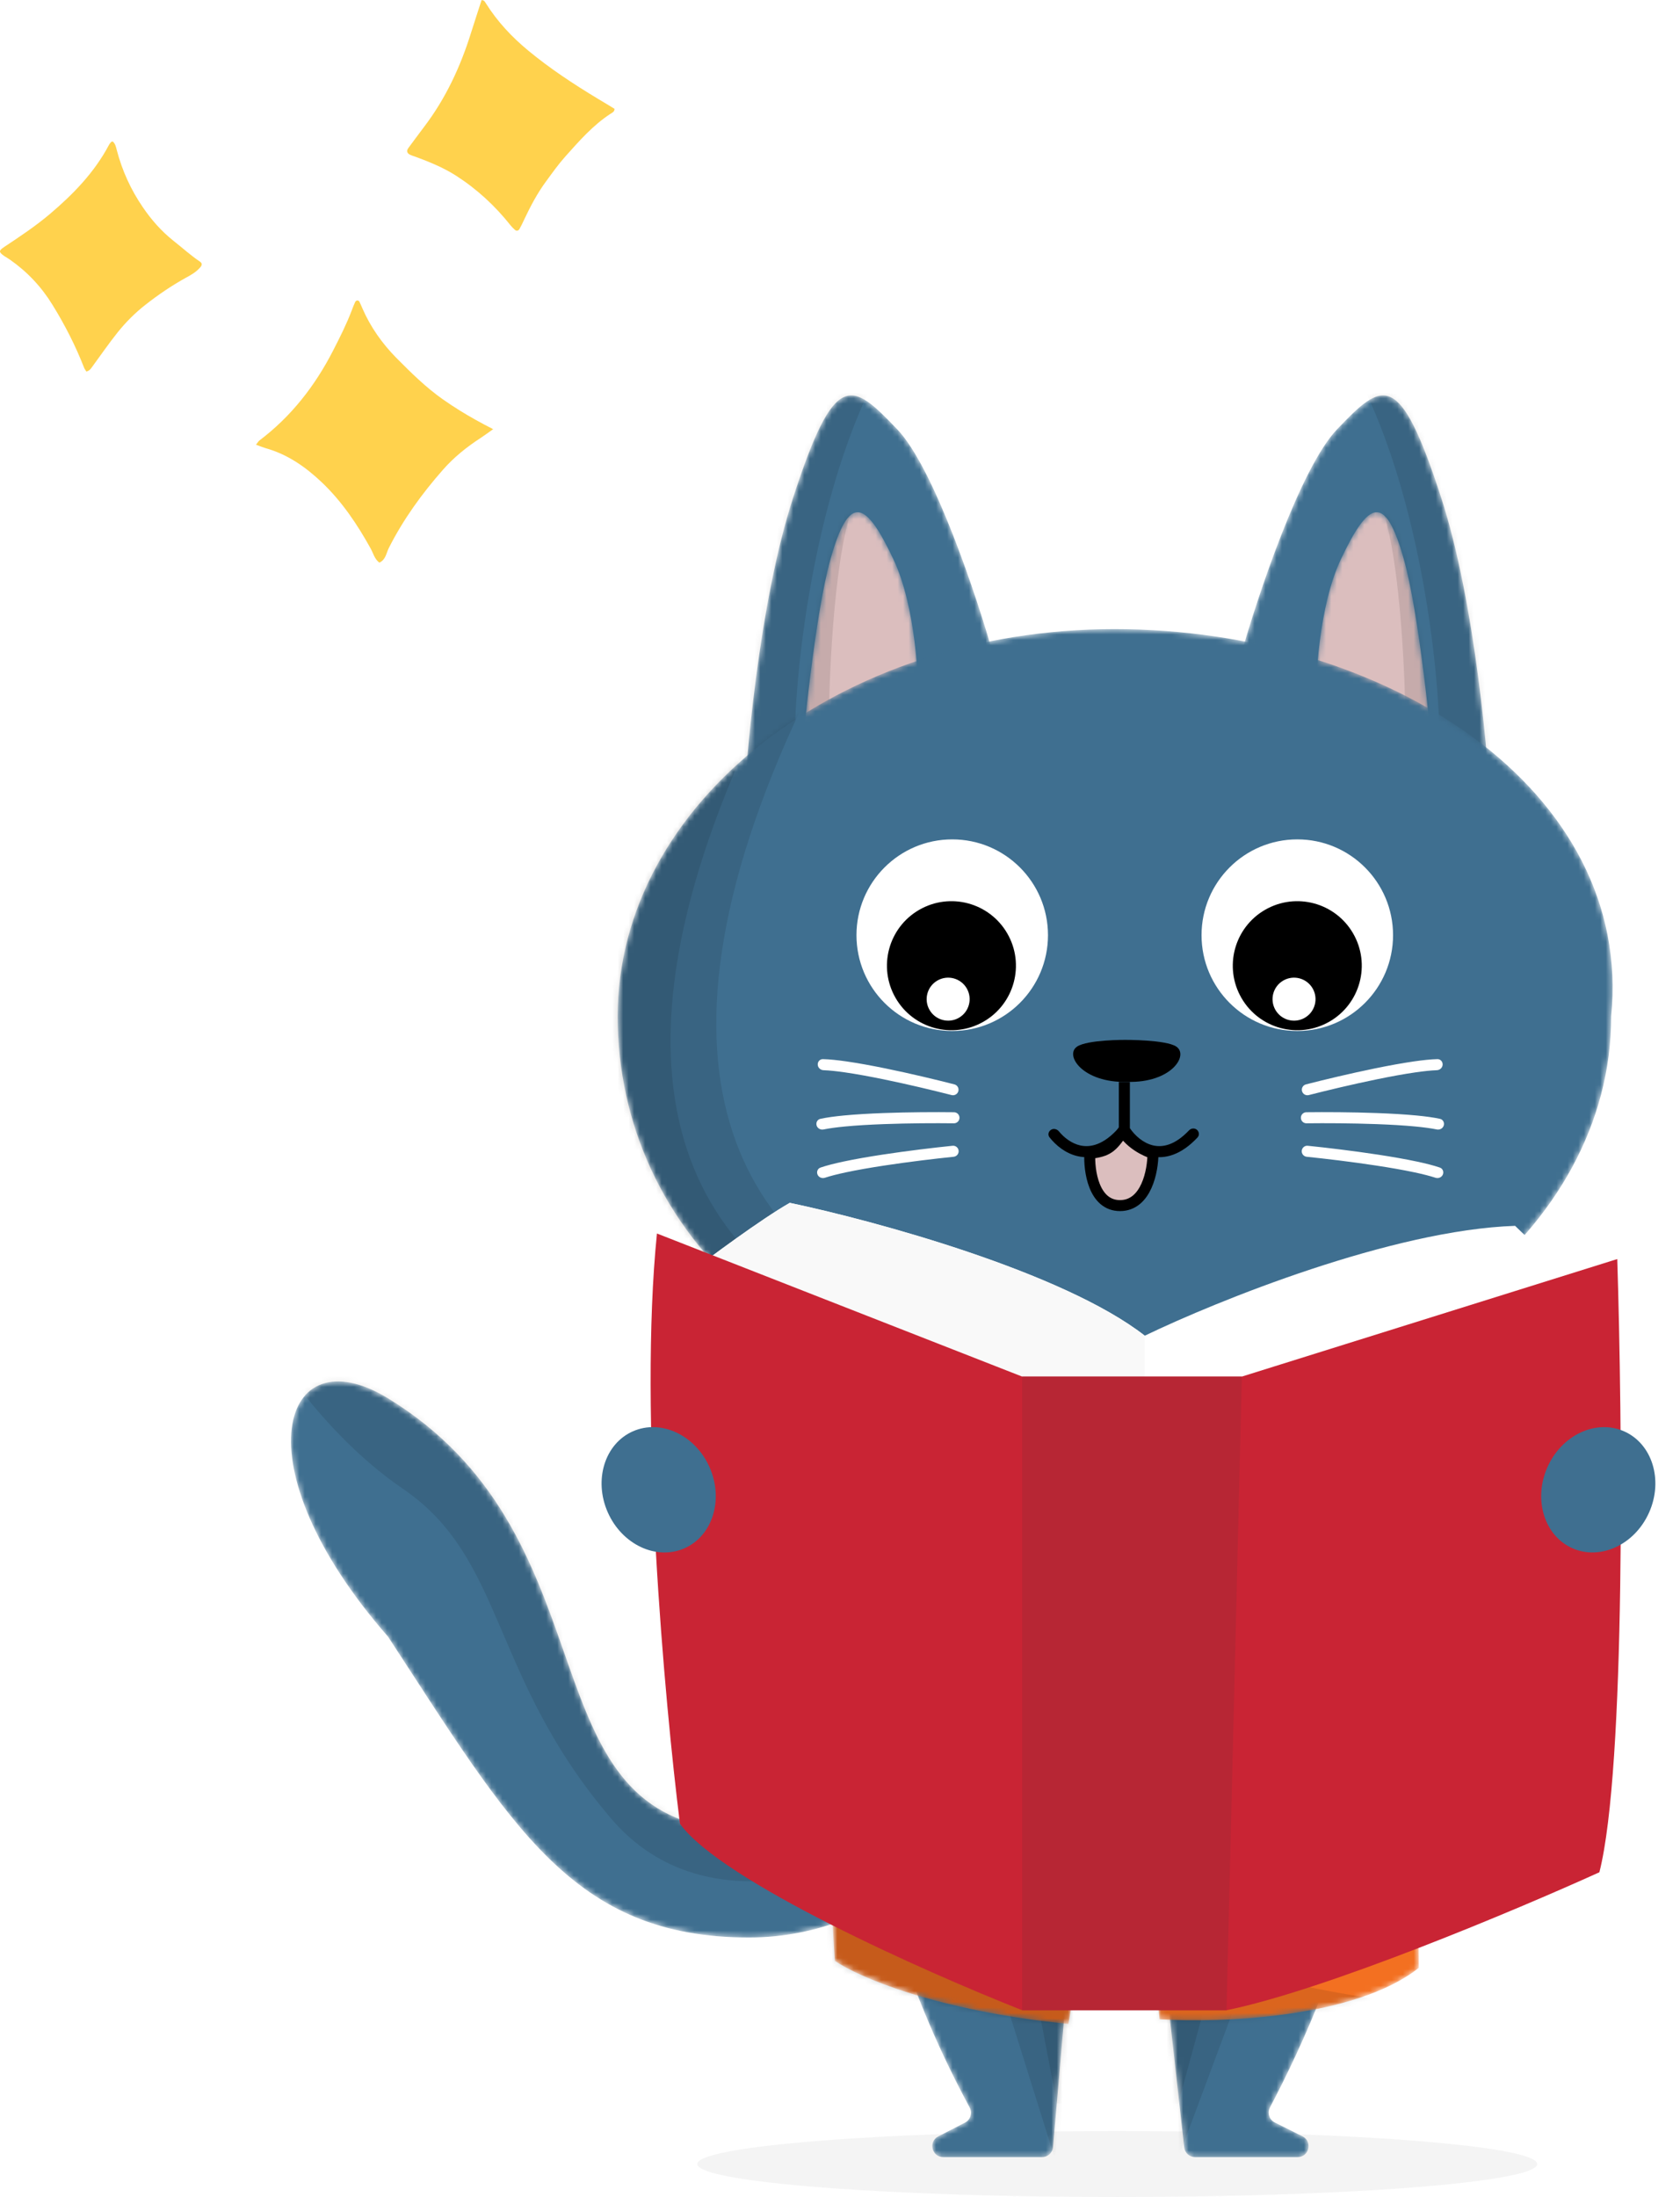
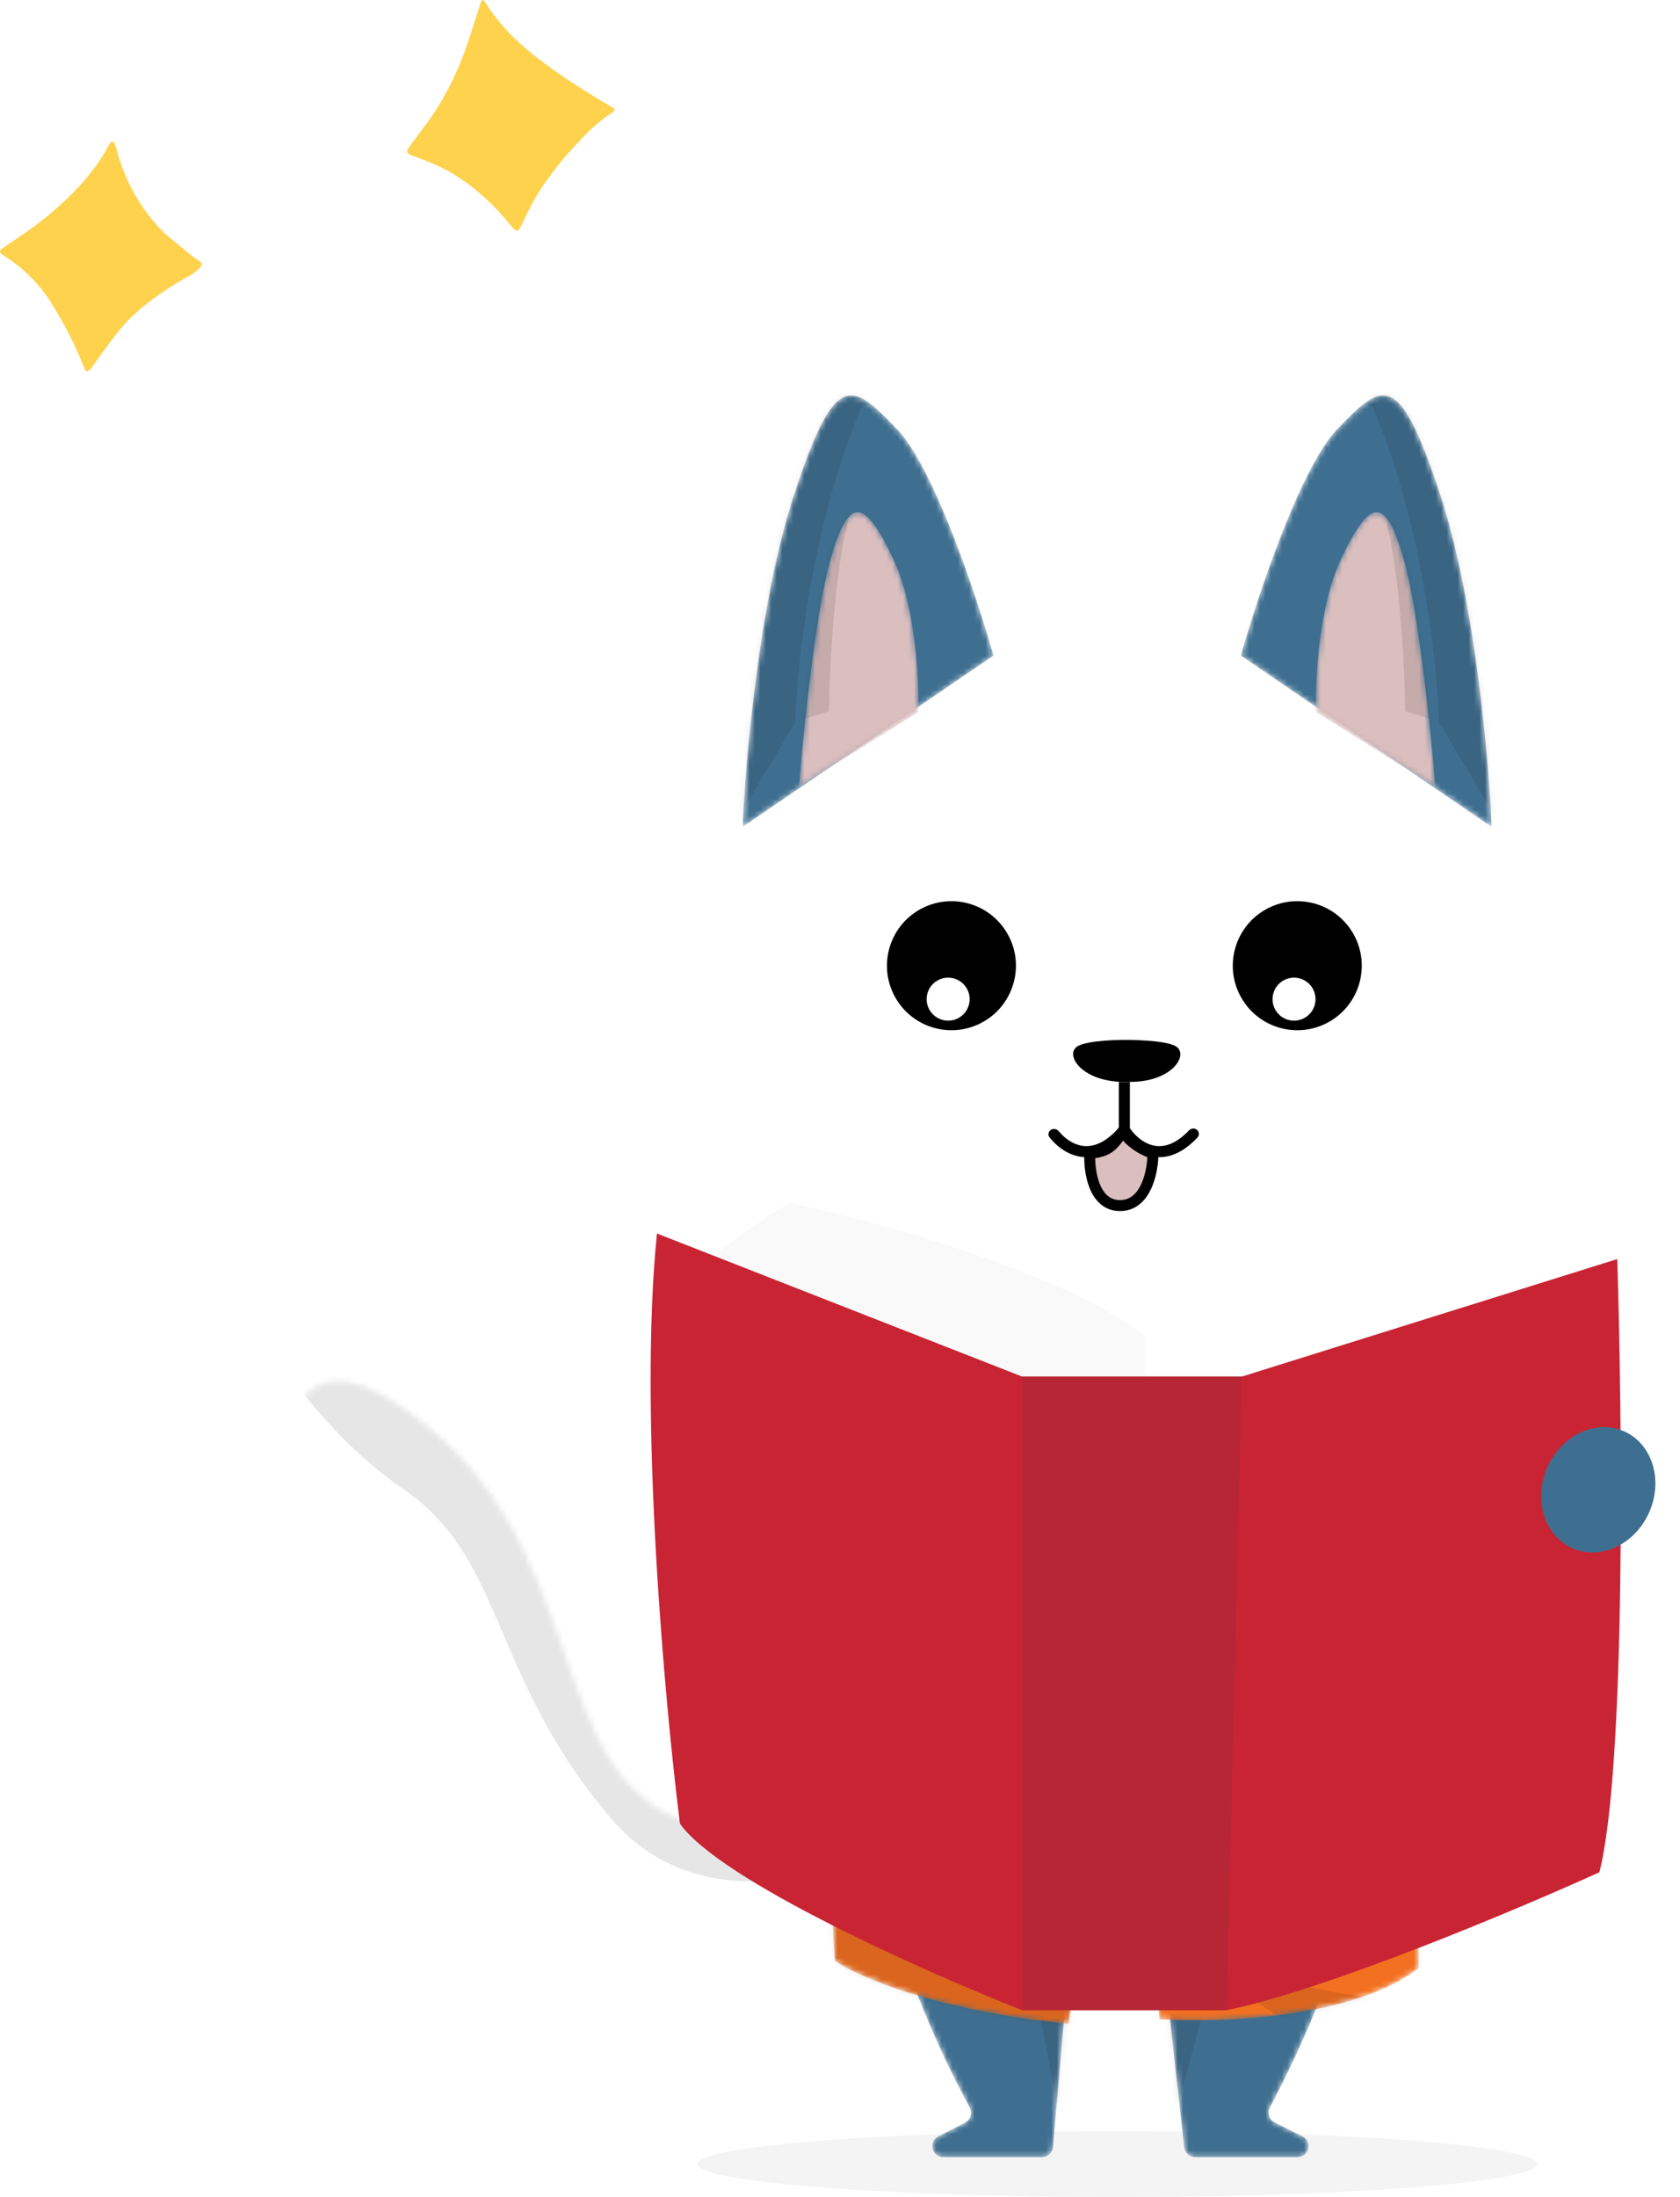
<svg xmlns="http://www.w3.org/2000/svg" width="306" height="400" viewBox="0 0 306 400" fill="none">
-   <path d="M46.641 80.953C46.922 80.585 47.052 80.368 47.225 80.217C53.029 75.842 57.382 70.255 60.674 63.823C61.909 61.419 63.121 59.015 64.074 56.503C64.269 55.983 64.464 55.463 64.702 54.965C64.746 54.857 64.919 54.727 65.049 54.705C65.179 54.705 65.374 54.77 65.439 54.878C65.655 55.29 65.829 55.745 66.023 56.178C67.496 59.556 69.597 62.523 72.174 65.144C74.859 67.851 77.545 70.514 80.685 72.724C82.634 74.088 84.648 75.344 86.727 76.492C87.68 77.033 88.655 77.531 89.824 78.138C88.98 78.744 88.287 79.242 87.572 79.719C85.038 81.365 82.678 83.249 80.685 85.523C76.852 89.876 73.473 94.532 70.831 99.751C70.355 100.683 70.268 101.917 69.099 102.437C68.211 101.787 67.994 100.726 67.496 99.838C65.071 95.463 62.298 91.327 58.639 87.84C55.672 85.025 52.401 82.729 48.395 81.603C47.875 81.451 47.355 81.235 46.641 80.975V80.953Z" fill="#FFD24D" />
  <path d="M87.721 0.022C88.219 0.022 88.328 0.347 88.501 0.606C90.58 3.92 93.222 6.735 96.233 9.226C100.217 12.518 104.505 15.333 108.923 17.997C109.941 18.603 110.959 19.21 111.934 19.816C111.934 20.357 111.522 20.509 111.219 20.704C107.992 22.805 105.48 25.685 102.946 28.522C101.69 29.93 100.586 31.489 99.459 33.027C97.857 35.192 96.601 37.596 95.453 40.022C95.193 40.607 94.911 41.17 94.608 41.711C94.435 42.014 94.088 42.101 93.807 41.863C93.504 41.603 93.222 41.321 92.984 41.018C90.147 37.445 86.855 34.413 83 31.944C80.704 30.493 78.214 29.475 75.68 28.544C75.377 28.435 75.074 28.349 74.792 28.219C74.142 27.959 73.969 27.483 74.402 26.919C75.334 25.642 76.287 24.386 77.239 23.108C81.181 17.932 83.866 12.149 85.794 5.977C86.422 3.963 87.093 1.971 87.721 0V0.022Z" fill="#FFD24D" />
  <path d="M15.712 67.615C15.561 67.376 15.409 67.181 15.322 66.965C13.763 62.958 11.814 59.147 9.562 55.508C7.547 52.217 4.949 49.466 1.787 47.257C1.462 47.019 1.115 46.846 0.791 46.629C-0.249 45.893 -0.271 45.655 0.769 44.962C3.606 43.077 6.443 41.193 9.064 38.984C13.33 35.368 17.185 31.404 19.827 26.423C19.935 26.207 20.087 26.034 20.238 25.86C20.282 25.817 20.39 25.795 20.52 25.752C21.018 26.163 21.126 26.77 21.278 27.355C22.253 31.079 23.834 34.545 25.999 37.706C27.558 40.002 29.378 42.081 31.587 43.835C33.211 45.113 34.727 46.499 36.438 47.647C36.849 47.928 36.806 48.275 36.503 48.643C35.766 49.51 34.792 50.073 33.817 50.592C31.24 52.022 28.814 53.668 26.497 55.487C24.613 56.959 22.924 58.649 21.43 60.511C19.805 62.547 18.311 64.713 16.773 66.813C16.535 67.138 16.34 67.485 15.712 67.658V67.615Z" fill="#FFD24D" />
  <ellipse opacity="0.05" cx="203.5" cy="394" rx="76.5" ry="6" fill="#272727" />
  <path d="M257.145 270.233C249.999 273.636 246.227 269.666 245.234 267.256V295.757C247.929 295.757 255.189 295.246 262.675 293.205C270.162 291.163 280.258 281.577 284.371 277.04V249.814C275.437 249.814 266.079 265.979 257.145 270.233Z" fill="#335A75" />
  <mask id="mask0_418_11408" style="mask-type:alpha" maskUnits="userSpaceOnUse" x="155" y="247" width="98" height="146">
    <path d="M176.615 383.706C155.114 343.913 147.806 295.908 166.04 248.954C166.336 248.191 167.076 247.688 167.894 247.688H239.662C240.463 247.688 241.192 248.176 241.501 248.915C266.321 308.432 243.097 361.296 231.312 383.708C230.788 384.705 231.185 385.931 232.193 386.435L237.238 388.958C239.126 389.901 238.454 392.746 236.344 392.746H217.679C216.66 392.746 215.804 391.98 215.691 390.967L212.258 360.069C212.146 359.056 211.29 358.29 210.27 358.29H196.454C195.416 358.29 194.551 359.083 194.461 360.117L191.8 390.919C191.71 391.953 190.845 392.746 189.807 392.746H171.816C169.719 392.746 169.036 389.929 170.9 388.968L175.772 386.459C176.775 385.942 177.151 384.699 176.615 383.706Z" fill="#3F6F90" />
  </mask>
  <g mask="url(#mask0_418_11408)">
    <path d="M176.615 383.706C155.114 343.913 147.806 295.908 166.04 248.954C166.336 248.191 167.076 247.688 167.894 247.688H239.662C240.463 247.688 241.192 248.176 241.501 248.915C266.321 308.432 243.097 361.296 231.312 383.708C230.788 384.705 231.185 385.931 232.193 386.435L237.238 388.958C239.126 389.901 238.454 392.746 236.344 392.746H217.679C216.66 392.746 215.804 391.98 215.691 390.967L212.258 360.069C212.146 359.056 211.29 358.29 210.27 358.29H196.454C195.416 358.29 194.551 359.083 194.461 360.117L191.8 390.919C191.71 391.953 190.845 392.746 189.807 392.746H171.816C169.719 392.746 169.036 389.929 170.9 388.968L175.772 386.459C176.775 385.942 177.151 384.699 176.615 383.706Z" fill="#3F6F90" />
-     <path d="M238.432 328.938L213.718 395.304L193.123 396.15L172.07 328.938H238.432Z" fill="black" fill-opacity="0.1" />
    <path d="M227.378 336.17L214.616 382.963H192.496L183.562 336.17H227.378Z" fill="black" fill-opacity="0.1" />
  </g>
  <mask id="mask1_418_11408" style="mask-type:alpha" maskUnits="userSpaceOnUse" x="53" y="251" width="132" height="102">
    <path d="M128.761 332.63C154.593 337.646 176.364 321.74 184.021 313.16V322.235C178.861 332.41 162.117 352.759 136.418 352.759C104.294 352.759 93.307 332.63 70.671 297.982C43.207 266.633 51.363 242.786 70.671 254.588C110.619 279.005 96.471 326.36 128.761 332.63Z" fill="#3F6F90" />
  </mask>
  <g mask="url(#mask1_418_11408)">
-     <path d="M128.761 332.63C154.593 337.646 176.364 321.74 184.021 313.16V322.235C178.861 332.41 162.117 352.759 136.418 352.759C104.294 352.759 93.307 332.63 70.671 297.982C43.207 266.633 51.363 242.786 70.671 254.588C110.619 279.005 96.471 326.36 128.761 332.63Z" fill="#3F6F90" />
    <path d="M111.279 331.065C128.975 351.824 158.639 339.714 171.259 331.065V295.332L44.492 237.053C47.895 244.143 58.445 260.875 73.419 271.084C92.136 283.846 89.158 305.116 111.279 331.065Z" fill="black" fill-opacity="0.1" />
  </g>
  <mask id="mask2_418_11408" style="mask-type:alpha" maskUnits="userSpaceOnUse" x="151" y="299" width="108" height="70">
    <path d="M152.07 357.012C150.368 334.551 152.779 309.368 154.197 299.584C203.542 310.814 241.402 304.263 254.164 299.584C257.567 323.066 258.417 348.504 258.417 358.288C246.847 367.477 222.117 368.356 211.199 367.647L210.348 358.288H196.31L194.609 368.498C170.446 366.115 156.182 359.848 152.07 357.012Z" fill="#F37021" />
  </mask>
  <g mask="url(#mask2_418_11408)">
    <path d="M152.07 357.012C150.368 334.551 152.779 309.368 154.197 299.584C203.542 310.814 241.402 304.263 254.164 299.584C257.567 323.066 258.417 348.504 258.417 358.288C246.847 367.477 222.117 368.356 211.199 367.647L210.348 358.288H196.31L194.609 368.498C170.446 366.115 156.182 359.848 152.07 357.012Z" fill="#F37021" />
-     <path d="M137.891 307.486C164.132 345.873 231.762 362.568 257.14 364.668L249.623 377.613L158.516 393.695L137.891 307.486Z" fill="black" fill-opacity="0.1" />
+     <path d="M137.891 307.486C164.132 345.873 231.762 362.568 257.14 364.668L249.623 377.613L137.891 307.486Z" fill="black" fill-opacity="0.1" />
    <path d="M142.094 324.957C156.638 350.674 192.349 362.557 208.387 365.284L209.275 375.455L150.37 380.6L142.094 324.957Z" fill="black" fill-opacity="0.1" />
  </g>
  <g filter="url(#filter0_d_418_11408)">
    <path d="M232.048 326.385C184.064 295.076 170.366 259.457 169.516 245.561H183.554C216.564 299.67 242.4 305.257 251.191 301.287L232.048 326.385Z" fill="#F37021" />
  </g>
  <mask id="mask3_418_11408" style="mask-type:alpha" maskUnits="userSpaceOnUse" x="135" y="72" width="46" height="79">
    <path d="M163.441 78.18C170.127 85.188 177.907 108.554 180.961 119.361L135.249 150.574C135.753 138.525 138.29 109.695 144.412 90.766C152.064 67.105 155.084 69.421 163.441 78.18Z" fill="#3F6F90" />
  </mask>
  <g mask="url(#mask3_418_11408)">
    <path d="M163.441 78.18C170.127 85.188 177.907 108.554 180.961 119.361L135.249 150.574C135.753 138.525 138.29 109.695 144.412 90.766C152.064 67.105 155.084 69.421 163.441 78.18Z" fill="#3F6F90" />
    <path d="M171.635 52.432C151.897 69.448 145.544 112.271 144.835 131.555L120.163 172.818L109.953 65.619C138.738 54.134 191.373 35.416 171.635 52.432Z" fill="black" fill-opacity="0.1" />
  </g>
  <mask id="mask4_418_11408" style="mask-type:alpha" maskUnits="userSpaceOnUse" x="145" y="93" width="23" height="51">
    <path d="M162.735 101.84C166.763 110.378 167.434 123.924 167.266 129.63L145.518 143.323C146.29 133.556 148.518 111.587 151.257 101.84C154.68 89.657 157.701 91.167 162.735 101.84Z" fill="#DBBEBE" />
  </mask>
  <g mask="url(#mask4_418_11408)">
    <path d="M162.735 101.84C166.763 110.378 167.434 123.924 167.266 129.63L145.518 143.323C146.29 133.556 148.518 111.587 151.257 101.84C154.68 89.657 157.701 91.167 162.735 101.84Z" fill="#DBBEBE" />
    <path d="M156.497 90C152.497 95.6 151.163 118.667 150.997 129.5L140.997 132.5C139.797 109.7 150.83 94.667 156.497 90Z" fill="black" fill-opacity="0.1" />
  </g>
  <mask id="mask5_418_11408" style="mask-type:alpha" maskUnits="userSpaceOnUse" x="226" y="72" width="46" height="79">
    <path d="M243.519 78.18C236.834 85.188 229.054 108.554 226 119.361L271.712 150.574C271.208 138.525 268.671 109.695 262.549 90.766C254.897 67.105 251.876 69.421 243.519 78.18Z" fill="#3F6F90" />
  </mask>
  <g mask="url(#mask5_418_11408)">
    <path d="M243.519 78.18C236.834 85.188 229.054 108.554 226 119.361L271.712 150.574C271.208 138.525 268.671 109.695 262.549 90.766C254.897 67.105 251.876 69.421 243.519 78.18Z" fill="#3F6F90" />
    <path d="M235.326 52.432C255.064 69.448 261.417 112.271 262.126 131.555L286.798 172.818L297.008 65.619C268.223 54.134 215.588 35.416 235.326 52.432Z" fill="black" fill-opacity="0.1" />
  </g>
  <mask id="mask6_418_11408" style="mask-type:alpha" maskUnits="userSpaceOnUse" x="239" y="93" width="23" height="51">
    <path d="M244.226 101.84C240.198 110.378 239.527 123.924 239.695 129.63L261.443 143.323C260.671 133.556 258.443 111.587 255.704 101.84C252.281 89.657 249.26 91.167 244.226 101.84Z" fill="#DBBEBE" />
  </mask>
  <g mask="url(#mask6_418_11408)">
    <path d="M244.226 101.84C240.198 110.378 239.527 123.924 239.695 129.63L261.443 143.323C260.671 133.556 258.443 111.587 255.704 101.84C252.281 89.657 249.26 91.167 244.226 101.84Z" fill="#DBBEBE" />
    <path d="M250.456 90C254.456 95.6 255.79 118.667 255.956 129.5L265.956 132.5C267.156 109.7 256.123 94.667 250.456 90Z" fill="black" fill-opacity="0.1" />
  </g>
  <mask id="mask7_418_11408" style="mask-type:alpha" maskUnits="userSpaceOnUse" x="112" y="114" width="182" height="142">
-     <path d="M293.461 185.073C293.461 224.027 252.953 255.606 202.984 255.606C145.793 258.435 112.508 224.027 112.508 185.073C112.508 146.118 153.016 114.539 202.984 114.539C252.953 114.539 297.579 143.96 293.461 185.073Z" fill="#3F6F90" />
-   </mask>
+     </mask>
  <g mask="url(#mask7_418_11408)">
    <path d="M293.461 185.073C293.461 224.027 252.953 255.606 202.984 255.606C145.793 258.435 112.508 224.027 112.508 185.073C112.508 146.118 153.016 114.539 202.984 114.539C252.953 114.539 297.579 143.96 293.461 185.073Z" fill="#3F6F90" />
    <path d="M147.759 125.142C79.542 264.227 231.819 259.13 281.344 233.782L82.038 356.141C59.528 -114.076 257.756 -183.699 147.759 125.142Z" fill="black" fill-opacity="0.1" />
    <path d="M139.431 128.238C71.214 267.323 223.491 262.225 273.015 236.878L73.71 359.236C51.2 -110.98 249.428 -180.603 139.431 128.238Z" fill="black" fill-opacity="0.1" />
  </g>
  <path fill-rule="evenodd" clip-rule="evenodd" d="M250.827 196.498C246.33 197.419 241.648 198.542 238.383 199.379C237.844 199.517 237.294 199.195 237.153 198.657C237.013 198.119 237.334 197.569 237.873 197.431C241.165 196.587 245.884 195.454 250.423 194.525C252.928 194.013 255.387 193.56 257.527 193.252C259.15 193.018 260.628 192.861 261.816 192.833C262.372 192.819 262.797 193.295 262.766 193.85C262.736 194.405 262.26 194.832 261.704 194.85C260.679 194.885 259.354 195.023 257.815 195.245C255.728 195.545 253.31 195.99 250.827 196.498Z" fill="white" />
  <path fill-rule="evenodd" clip-rule="evenodd" d="M250.742 204.666C246.155 204.495 241.341 204.478 237.969 204.519C237.413 204.526 236.955 204.083 236.946 203.527C236.936 202.971 237.38 202.512 237.936 202.505C241.334 202.464 246.186 202.481 250.817 202.653C253.371 202.748 255.868 202.89 258.021 203.097C259.653 203.254 261.126 203.452 262.286 203.706C262.83 203.824 263.13 204.387 262.969 204.919C262.808 205.451 262.245 205.753 261.7 205.639C260.696 205.43 259.376 205.251 257.828 205.102C255.729 204.9 253.275 204.76 250.742 204.666Z" fill="white" />
  <path fill-rule="evenodd" clip-rule="evenodd" d="M250.681 212.214C246.144 211.521 241.363 210.955 238.009 210.611C237.456 210.554 237.051 210.062 237.105 209.509C237.159 208.955 237.652 208.55 238.205 208.607C241.585 208.954 246.404 209.524 250.985 210.223C253.512 210.609 255.976 211.035 258.091 211.486C259.695 211.828 261.136 212.193 262.26 212.577C262.786 212.757 263.021 213.35 262.799 213.86C262.578 214.37 261.985 214.606 261.457 214.431C260.483 214.109 259.192 213.78 257.671 213.455C255.609 213.016 253.187 212.596 250.681 212.214Z" fill="white" />
  <path fill-rule="evenodd" clip-rule="evenodd" d="M160.884 196.498C165.381 197.419 170.062 198.542 173.328 199.379C173.867 199.517 174.417 199.195 174.558 198.657C174.698 198.119 174.376 197.569 173.838 197.431C170.546 196.587 165.827 195.454 161.288 194.525C158.783 194.013 156.324 193.56 154.184 193.252C152.561 193.018 151.082 192.861 149.895 192.833C149.339 192.819 148.914 193.295 148.945 193.85C148.975 194.405 149.451 194.832 150.007 194.85C151.032 194.885 152.357 195.023 153.896 195.245C155.983 195.545 158.401 195.99 160.884 196.498Z" fill="white" />
  <path fill-rule="evenodd" clip-rule="evenodd" d="M160.969 204.666C165.556 204.495 170.37 204.478 173.741 204.519C174.298 204.526 174.756 204.083 174.765 203.527C174.774 202.971 174.331 202.512 173.775 202.505C170.377 202.464 165.525 202.481 160.894 202.653C158.34 202.748 155.843 202.89 153.69 203.097C152.058 203.254 150.585 203.452 149.424 203.706C148.881 203.824 148.581 204.387 148.742 204.919C148.903 205.451 149.466 205.753 150.011 205.639C151.015 205.43 152.335 205.251 153.883 205.102C155.982 204.9 158.436 204.76 160.969 204.666Z" fill="white" />
  <path fill-rule="evenodd" clip-rule="evenodd" d="M161.03 212.214C165.567 211.521 170.348 210.955 173.702 210.611C174.255 210.554 174.66 210.062 174.606 209.509C174.552 208.955 174.059 208.55 173.506 208.607C170.126 208.954 165.307 209.524 160.726 210.223C158.199 210.609 155.735 211.035 153.62 211.486C152.016 211.828 150.575 212.193 149.451 212.577C148.925 212.757 148.69 213.35 148.911 213.86C149.132 214.37 149.726 214.606 150.254 214.431C151.228 214.109 152.519 213.78 154.04 213.455C156.102 213.016 158.524 212.596 161.03 212.214Z" fill="white" />
  <path d="M204.003 219.5C199.203 219.5 198.337 213.167 198.503 210C201.703 209.6 202.504 209 204.504 206C206.504 209 210.004 210 210.004 210C210.004 213.167 208.803 219.5 204.003 219.5Z" fill="#DBBEBE" stroke="black" stroke-width="2" stroke-linecap="round" />
  <path d="M214.244 190.544C212.366 189.293 204.946 189.328 204.946 189.328C204.946 189.328 198.07 189.293 196.192 190.544C193.844 192.108 197.225 197.204 205.302 196.973C213.378 197.204 216.592 192.108 214.244 190.544Z" fill="black" />
  <path fill-rule="evenodd" clip-rule="evenodd" d="M203.786 205.329V196.982H205.8V205.404C206.685 206.712 208.206 208.127 210.051 208.546C211.748 208.931 213.986 208.529 216.572 205.805C216.955 205.402 217.588 205.344 218.013 205.702C218.438 206.061 218.494 206.699 218.113 207.105C215.135 210.281 212.191 211.097 209.605 210.51C207.499 210.031 205.821 208.66 204.706 207.3C201.782 210.318 198.875 211.083 196.317 210.51C194.06 210.005 192.278 208.499 191.156 207.06C190.814 206.621 190.96 205.997 191.432 205.702C191.903 205.407 192.521 205.555 192.874 205.985C193.789 207.102 195.153 208.186 196.757 208.545C198.591 208.955 201.019 208.477 203.786 205.329Z" fill="black" />
  <circle cx="236.293" cy="170.265" r="17.441" transform="rotate(90 236.293 170.265)" fill="white" />
  <circle cx="236.291" cy="175.824" r="11.746" transform="rotate(150 236.291 175.824)" fill="black" />
  <circle cx="235.698" cy="181.916" r="3.915" transform="rotate(150 235.698 181.916)" fill="white" />
  <circle cx="173.442" cy="170.265" r="17.441" transform="rotate(90 173.442 170.265)" fill="white" />
  <circle cx="173.298" cy="175.824" r="11.746" transform="rotate(150 173.298 175.824)" fill="black" />
  <circle cx="172.698" cy="181.916" r="3.915" transform="rotate(150 172.698 181.916)" fill="white" />
  <circle cx="231.195" cy="310.646" r="4.679" fill="#F2A340" stroke="black" stroke-width="2" />
  <path d="M275.964 223.187C253.635 223.931 221.692 236.832 208.511 243.19C193.625 231.576 159.201 222.224 143.85 219C138.64 221.977 129.274 228.924 125.242 232.025L208.511 264.123L289.454 236.212L275.964 223.187Z" fill="white" />
  <path d="M125.242 232.025L208.511 264.123V243.19C193.625 231.576 159.201 222.224 143.85 219C138.64 221.977 129.274 228.924 125.242 232.025Z" fill="#F9F9F9" />
  <path d="M294.571 229.234L226.188 250.633H186.182L119.66 224.582C116.31 257.331 121.055 309.867 123.847 332.041C131.29 342.461 168.505 359.022 186.182 366H223.397C241.633 362.278 276.274 347.702 291.315 340.88C296.153 321.9 295.502 258.541 294.571 229.234Z" fill="#C92434" />
  <path d="M186.188 366H223.403L226.194 250.633H186.188V366Z" fill="#B72634" />
  <ellipse cx="291.115" cy="271.245" rx="10.136" ry="11.637" transform="rotate(23.841 291.115 271.245)" fill="#3F6F90" />
-   <ellipse cx="10.136" cy="11.637" rx="10.136" ry="11.637" transform="matrix(-0.915 0.404 0.404 0.915 124.547 256.504)" fill="#3F6F90" />
  <defs>
    <filter id="filter0_d_418_11408" x="167.516" y="245.561" width="83.676" height="84.825" filterUnits="userSpaceOnUse" color-interpolation-filters="sRGB">
      <feFlood flood-opacity="0" result="BackgroundImageFix" />
      <feColorMatrix in="SourceAlpha" type="matrix" values="0 0 0 0 0 0 0 0 0 0 0 0 0 0 0 0 0 0 127 0" result="hardAlpha" />
      <feOffset dx="-2" dy="4" />
      <feComposite in2="hardAlpha" operator="out" />
      <feColorMatrix type="matrix" values="0 0 0 0 0 0 0 0 0 0 0 0 0 0 0 0 0 0 0.1 0" />
      <feBlend mode="normal" in2="BackgroundImageFix" result="effect1_dropShadow_418_11408" />
      <feBlend mode="normal" in="SourceGraphic" in2="effect1_dropShadow_418_11408" result="shape" />
    </filter>
  </defs>
</svg>